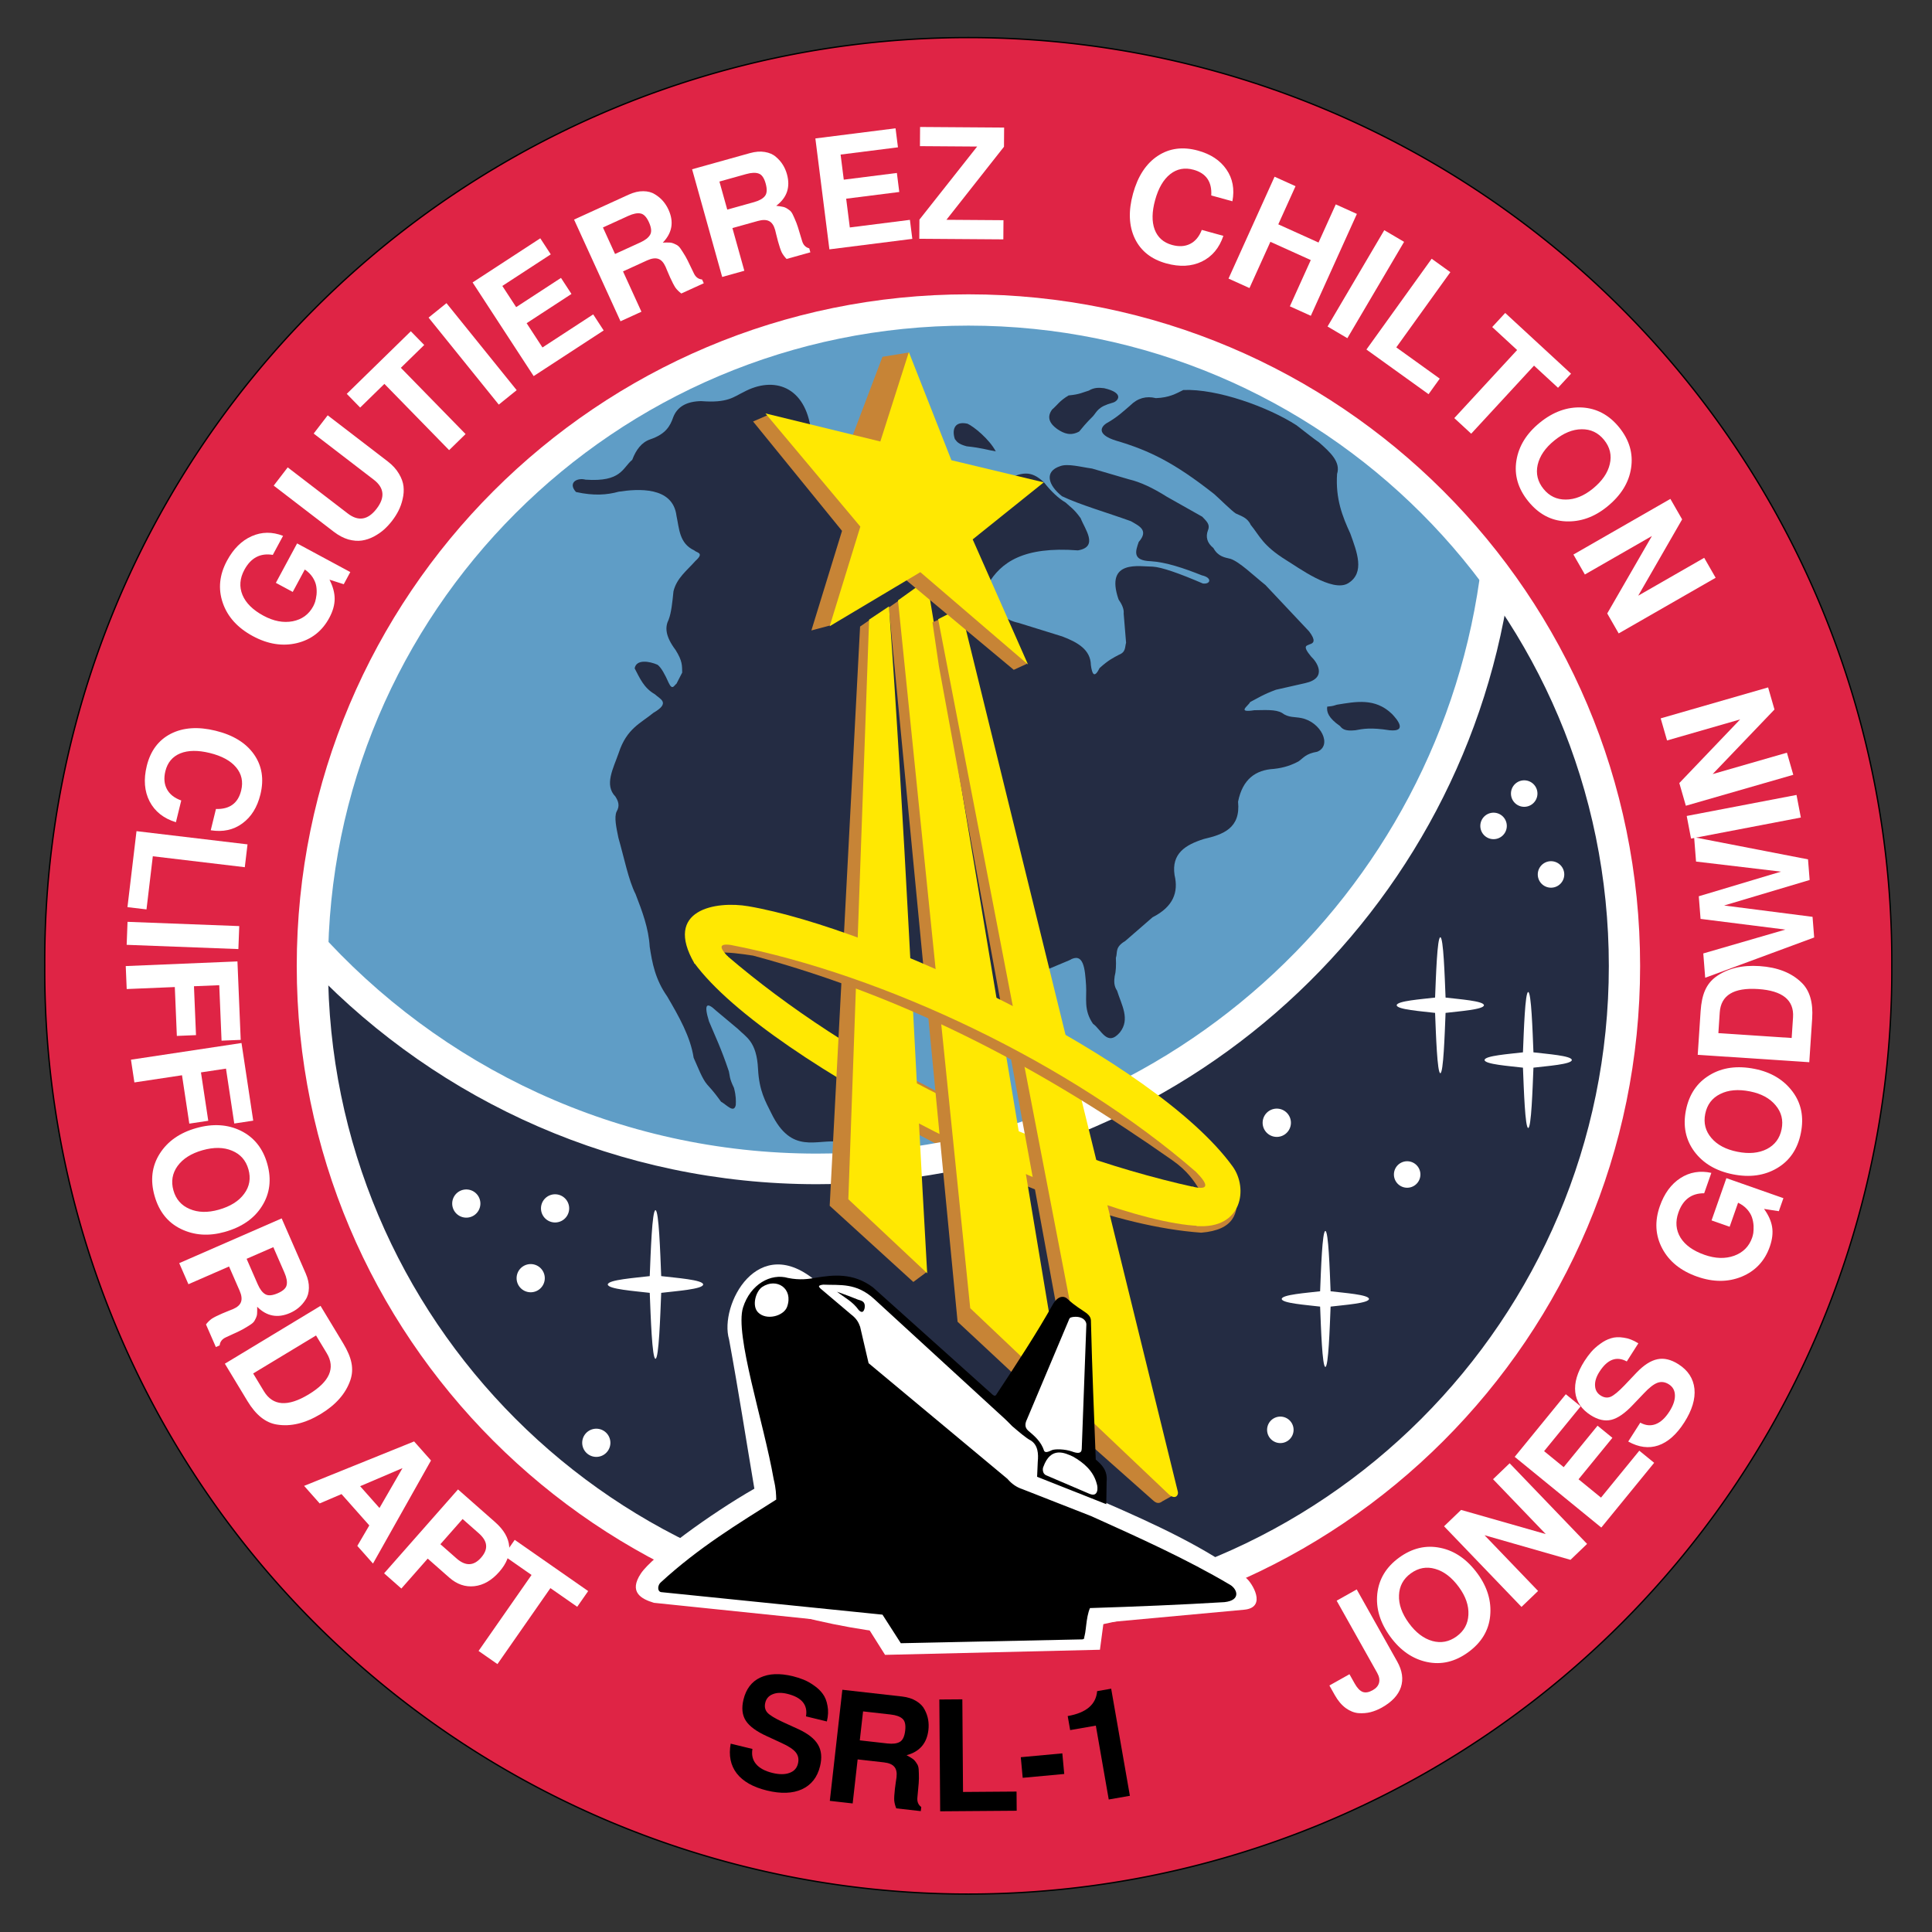
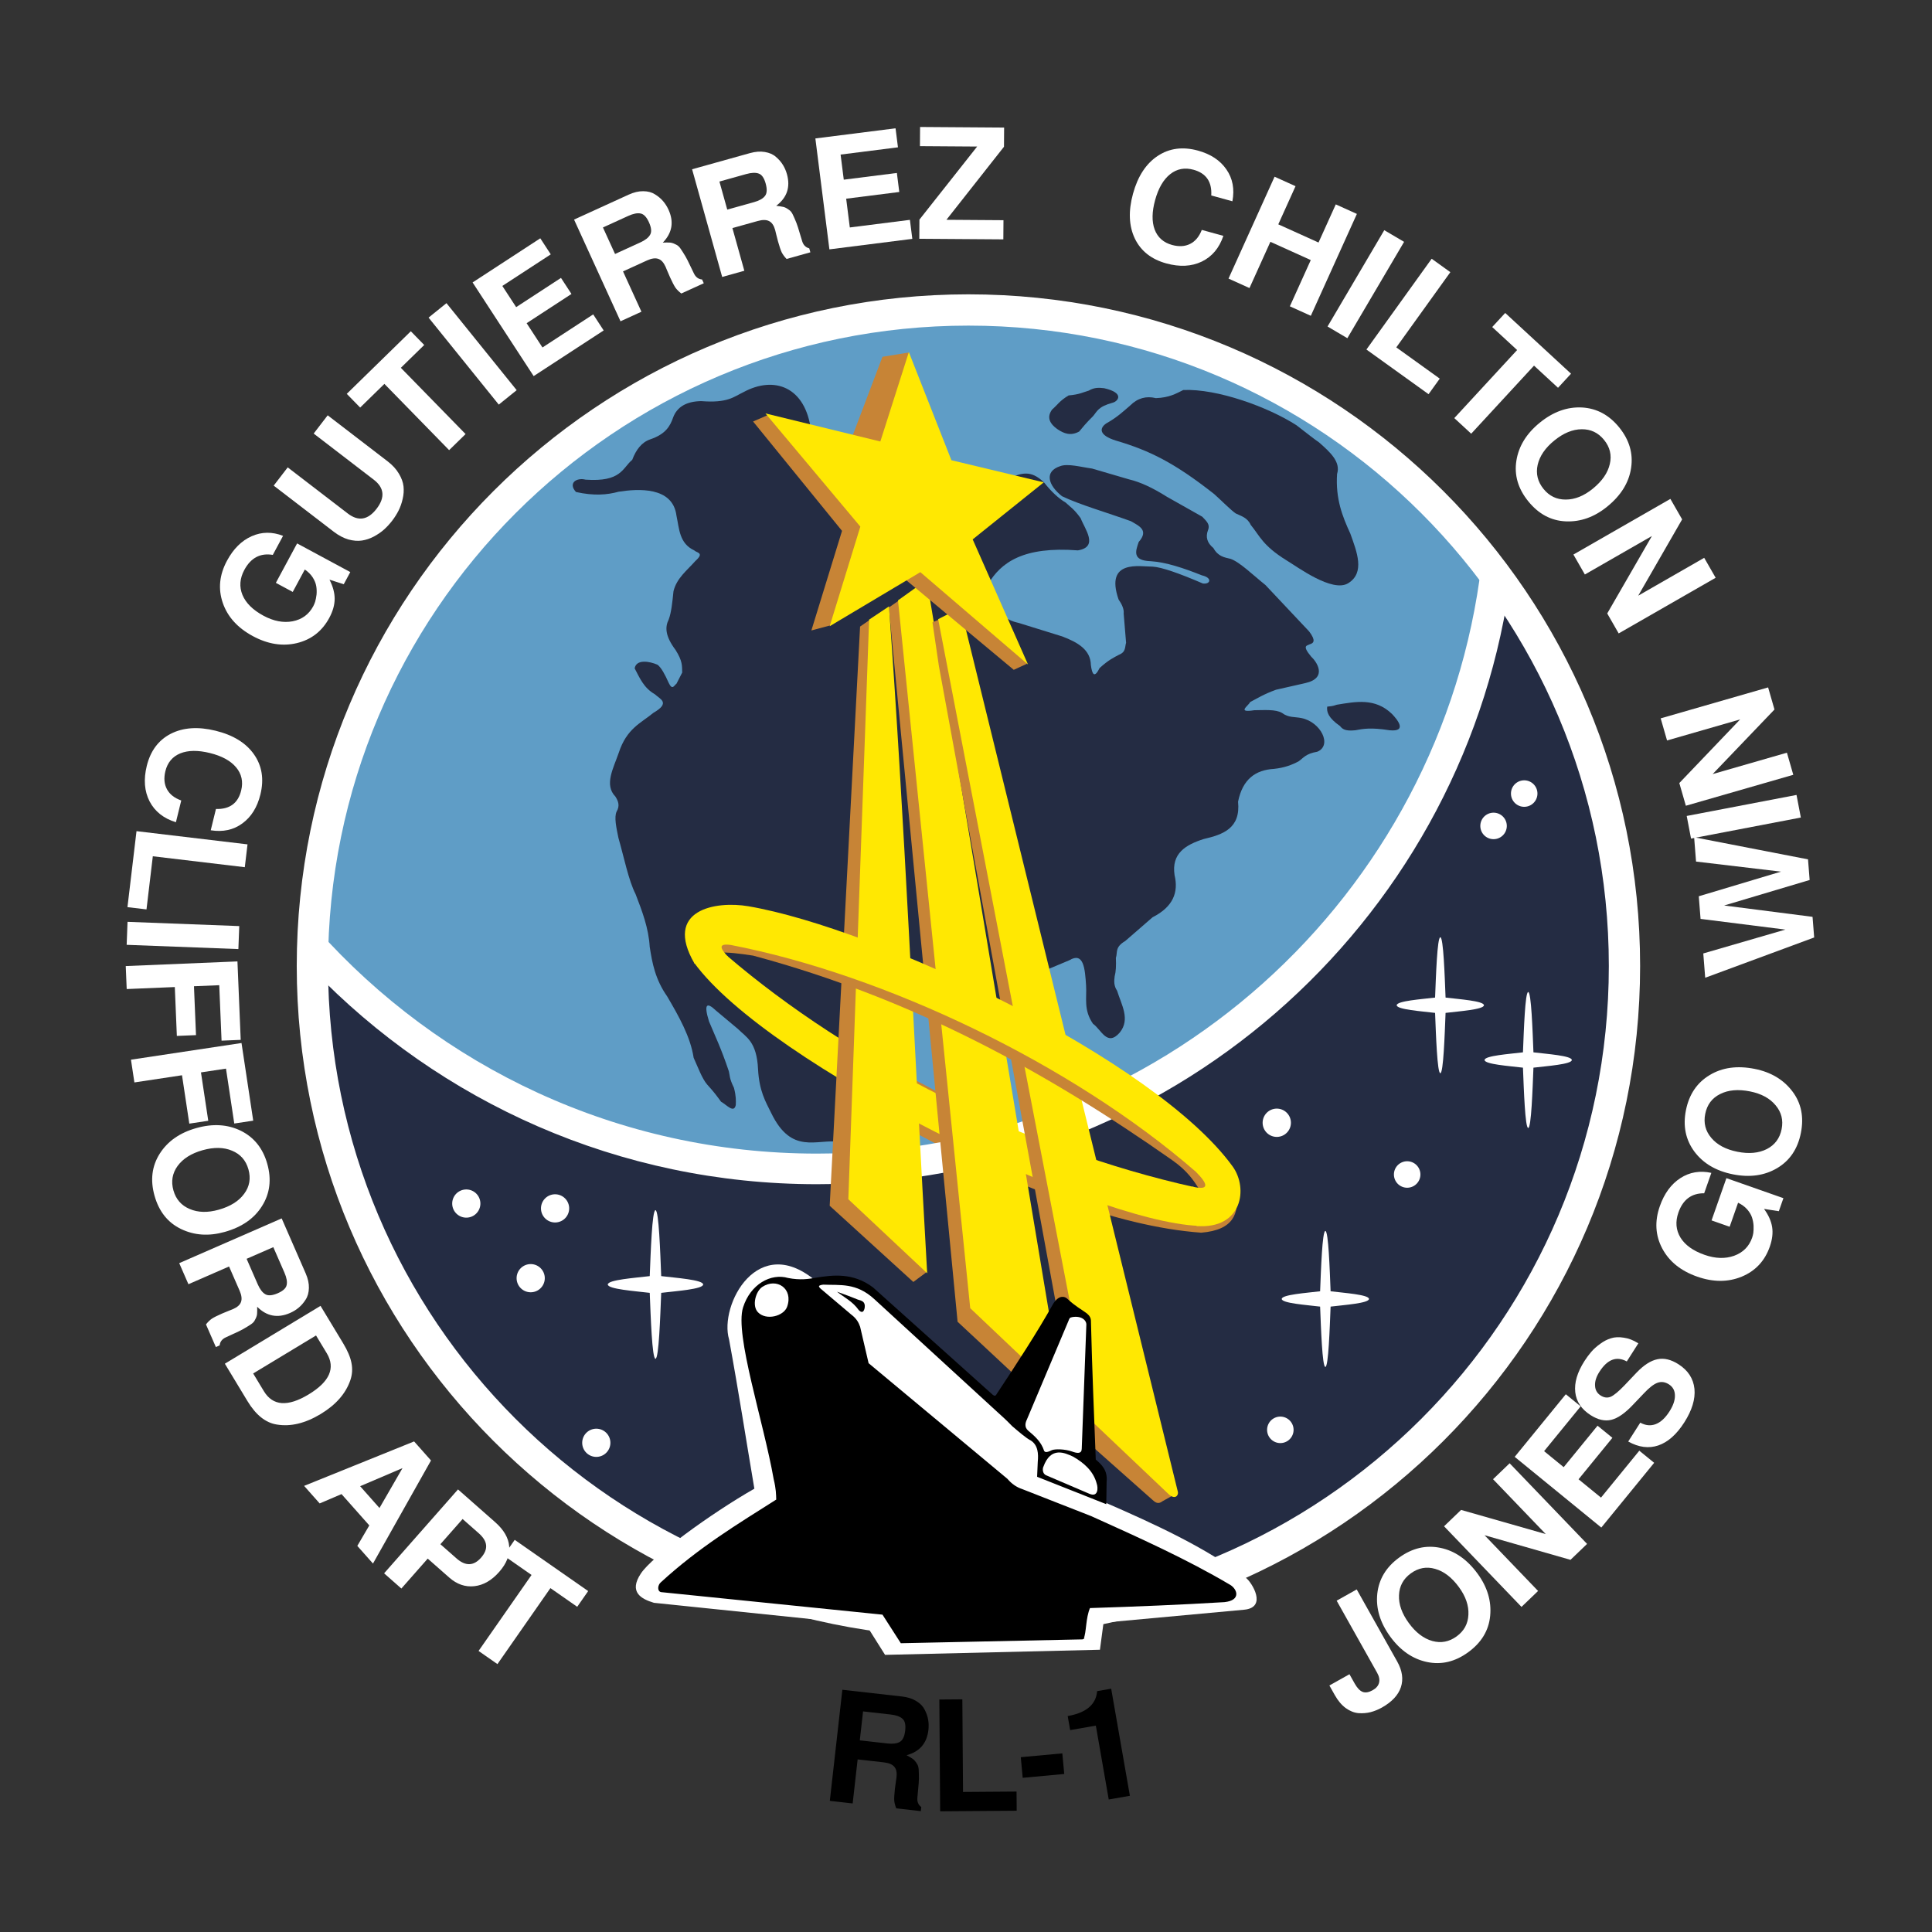
<svg xmlns="http://www.w3.org/2000/svg" id="svg2" viewBox="0 0 1146.4 1146.4" version="1.1">
  <rect x="0" y="0" width="1146.4" height="1146.4" fill="#333333" stroke="none" />
  <g id="layer2" transform="translate(228.92 67.988)">
-     <path id="path4179" stroke-linejoin="round" d="m737.14 510.93a384.29 384.29 0 1 1 -768.57 0 384.29 384.29 0 1 1 768.57 0z" transform="matrix(1.426 0 0 1.426 -157.54 -223.48)" stroke="#000" stroke-width=".561" fill="#df2445" />
    <path id="path3910" d="m971.43 573.56a391.43 391.43 0 1 1 -782.86 0 391.43 391.43 0 1 1 782.86 0z" fill="#242c43" transform="translate(-234.64 -70.845)" fill-rule="evenodd" />
    <path id="path3908" d="m886.91 346.37c-63.8 378.31-490.5 437.67-703.06 218.2 7.89-329.61 454.41-552.92 703.06-218.2z" fill-rule="evenodd" transform="translate(-228.92 -67.988)" stroke="#fe1e24" fill="#5f9dc6" />
    <path id="path3814" fill="#c78436" d="m177.79 485.67c-2.706 11.294 2.468 21.982 12.122 32.325 44.764 45.357 192.91 138.26 293.95 145.46 19.444-1.6 22.29-11.499 20.961-23.486l-65.66-1-239.52-126.6-21.85-26.69z" />
    <g id="g3928" fill="#fff" transform="translate(-7.071 -7.071)">
      <path id="path3876" d="m-59.976 268.34c-7.4-1.23-13.027 1.734-16.883 8.891-2.733 5.074-3.102 10.044-1.106 14.909 2.025 4.812 6.189 8.915 12.491 12.31 5.982 3.222 11.73 4.32 17.244 3.294 5.543-1.08 9.624-4.05 12.242-8.91 0.403-0.748 0.783-1.645 1.141-2.693 0.333-1.13 0.606-2.533 0.82-4.209 0.161-1.705 0.103-3.39-0.172-5.054-0.275-1.664-0.969-3.382-2.082-5.153-1.167-1.8-2.734-3.368-4.702-4.703l-7.164 13.299-10.014-5.394 12.602-23.394 31.566 17.003-3.884 7.21-8.468-2.701c2.05 3.998 3.074 7.789 3.074 11.372-0.001 3.583-1.065 7.351-3.194 11.303-4.258 7.905-10.667 12.894-19.226 14.968-8.53 2.02-17.229 0.642-26.095-4.134-9.08-4.891-15.041-11.478-17.883-19.762-2.842-8.284-2.005-16.619 2.513-25.004 3.798-7.05 8.682-11.896 14.652-14.537 5.971-2.641 12.175-2.71 18.613-0.207l-6.085 11.296" />
      <path id="path3878" d="m14.615 242.11c-1.03 2.039-2.284 4.021-3.762 5.946-1.478 1.925-3.087 3.672-4.828 5.242-1.704 1.522-3.728 2.913-6.072 4.172-2.307 1.212-4.67 1.998-7.089 2.359-2.419 0.361-5.086 0.149-8.001-0.637-2.927-0.87-5.809-2.395-8.648-4.575l-35.656-27.377 8.313-10.827 35.656 27.377c6.255 4.803 11.951 3.86 17.086-2.828 5.136-6.689 4.576-12.434-1.68-17.237l-35.656-27.377 8.313-10.827 35.656 27.377c2.839 2.18 5.038 4.595 6.598 7.246 1.548 2.566 2.461 5.064 2.736 7.493 0.276 2.43 0.108 4.94-0.504 7.53-0.575 2.542-1.396 4.856-2.463 6.943" />
      <path id="path3880" d="m16.007 157.33 38.408 39.317-9.764 9.538-38.408-39.317-14.386 14.053-7.949-8.137 38.016-37.136 7.949 8.137-13.865 13.545" />
      <path id="path3882" d="m43.074 118.97 41.659 51.628-10.623 8.572-41.659-51.628 10.623-8.572" />
      <path id="path3884" d="m90.637 130.86 9.395 14.406 30.109-19.634 6.213 9.528-41.542 27.09-36.237-55.568 40.17-26.196 6.213 9.528-28.737 18.74 8.202 12.577 26.602-17.348 6.213 9.528-26.602 17.348" />
      <path id="path3886" d="m175.8 103.76c-0.756-1.655-1.321-2.965-1.694-3.928-0.373-0.963-0.724-1.804-1.051-2.521-1.159-2.538-2.598-4.082-4.316-4.631-1.743-0.604-3.967-0.289-6.671 0.946l-14.237 6.503 10.926 23.922-12.416 5.671-27.56-60.343 32.365-14.782c3.09-1.411 5.979-2.097 8.665-2.057 2.741 0.015 5.055 0.626 6.94 1.833 1.94 1.181 3.562 2.542 4.865 4.081 1.278 1.484 2.345 3.164 3.202 5.04 3.327 7.284 2.201 13.801-3.376 19.55 1.767-0.073 3.098-0.081 3.991-0.022 0.869 0.004 1.851 0.255 2.946 0.755 1.151 0.475 1.988 0.993 2.511 1.554 0.578 0.536 1.381 1.637 2.408 3.302 1.082 1.64 2.042 3.303 2.878 4.988 0.836 1.685 2.051 4.199 3.644 7.54 1.058 2.318 2.698 3.57 4.917 3.757l1.021 2.235-13.327 6.087c-1.428-1.082-2.582-2.222-3.463-3.42-0.826-1.224-1.881-3.243-3.167-6.057m-12.61-32.857c-1.411-3.09-3.061-4.804-4.95-5.142-1.914-0.393-4.36 0.091-7.34 1.452l-14.982 6.843 7.183 15.727 14.982-6.843c2.925-1.336 4.865-2.856 5.821-4.559 1.011-1.729 0.773-4.221-0.714-7.477" />
      <path id="path3888" d="m239.81 82.353c-0.49-1.753-0.844-3.134-1.063-4.144-0.219-1.01-0.435-1.894-0.647-2.654-0.751-2.688-1.932-4.436-3.544-5.246-1.628-0.868-3.874-0.902-6.737-0.102l-15.075 4.211 7.075 25.329-13.147 3.672-17.847-63.893 34.269-9.572c3.272-0.914 6.232-1.142 8.879-0.685 2.706 0.441 4.896 1.404 6.57 2.889 1.733 1.469 3.123 3.064 4.172 4.787 1.032 1.665 1.825 3.49 2.38 5.477 2.154 7.713 0.03 13.975-6.374 18.787 1.757 0.202 3.073 0.402 3.946 0.598 0.857 0.138 1.788 0.54 2.793 1.204 1.063 0.648 1.809 1.29 2.239 1.926 0.488 0.62 1.11 1.832 1.866 3.636 0.814 1.788 1.504 3.58 2.068 5.375 0.564 1.795 1.373 4.466 2.428 8.014 0.685 2.454 2.11 3.946 4.274 4.475l0.661 2.366-14.111 3.942c-1.242-1.291-2.205-2.596-2.889-3.917-0.625-1.337-1.354-3.495-2.187-6.476m-7.346-34.419c-0.914-3.272-2.277-5.222-4.09-5.849-1.829-0.686-4.322-0.588-7.477 0.293l-15.864 4.431 4.651 16.653 15.864-4.431c3.097-0.865 5.25-2.065 6.459-3.599 1.268-1.551 1.42-4.05 0.457-7.497" />
      <path id="path3890" d="m280.25 56.985 2.158 17.063 35.661-4.509 1.427 11.285-49.203 6.221-8.322-65.815 47.578-6.016 1.427 11.285-34.036 4.304 1.884 14.896 31.508-3.984 1.427 11.285-31.508 3.984" />
      <path id="path3892" d="m373.97 14.78-0.08 11.375-34.156 43.351 33.851 0.237-0.08 11.375-49.867-0.349 0.08-11.375 34.247-43.351-33.942-0.237 0.08-11.375 49.867 0.349" />
    </g>
    <g id="g3939" fill="#fff" transform="translate(4.041 -10.102)">
      <path id="path3894" d="m485.77 58.098c0.471-8.113-3.037-13.2-10.524-15.26-5.206-1.433-9.818-0.562-13.837 2.61-4.019 3.173-7.003 8.298-8.95 15.375-1.915 6.961-2.009 12.787-0.279 17.478 1.788 4.708 5.226 7.762 10.315 9.162 4.094 1.127 7.676 0.917 10.744-0.63 3.068-1.547 5.37-4.311 6.907-8.293l12.81 3.525c-2.421 7.199-6.684 12.287-12.789 15.263-6.088 2.918-13.11 3.282-21.065 1.093-8.891-2.447-15.118-7.369-18.682-14.768-3.548-7.457-3.905-16.333-1.073-26.628 2.849-10.353 7.734-17.818 14.657-22.394 6.922-4.576 14.887-5.625 23.895-3.146 7.545 2.076 13.161 5.793 16.847 11.148 3.744 5.372 4.935 11.677 3.572 18.916l-12.547-3.453" />
      <path id="path3896" d="m544.82 96.43-23.964-10.834-12.408 27.446-12.438-5.623 27.328-60.449 12.438 5.623-10.234 22.637 23.881 10.796 10.234-22.637 12.521 5.661-27.328 60.449-12.438-5.623 12.408-27.446" />
      <path id="path3898" d="m600.19 85.623-33.662 57.164-11.762-6.926 33.662-57.164 11.762 6.926" />
      <path id="path3900" d="m627.64 103.61-32.078 44.632 25.789 18.535-6.639 9.237-36.873-26.501 38.716-53.869 11.084 7.966" />
      <path id="path3902" d="m677.29 159.07-37.278 40.391-10.031-9.258 37.278-40.391-14.779-13.64 7.715-8.359 39.053 36.043-7.715 8.359-14.244-13.146" />
      <path id="path3904" d="m666.83 215.43c1.372-8.612 6.016-16.129 13.931-22.55 7.915-6.421 16.228-9.415 24.938-8.981 8.748 0.481 16.123 4.419 22.123 11.816 6.039 7.444 8.391 15.496 7.057 24.155-1.287 8.621-6.029 16.257-14.227 22.907-7.633 6.192-15.827 9.09-24.585 8.695-8.672-0.386-16.066-4.349-22.181-11.887-6.077-7.491-8.429-15.543-7.057-24.155m52.004-12.306c-3.478-4.287-7.917-6.389-13.317-6.305-5.353 0.046-10.738 2.267-16.156 6.662-5.418 4.395-8.725 9.226-9.921 14.493-1.149 5.228 0.016 9.986 3.494 14.274 3.44 4.24 7.836 6.337 13.189 6.292 5.391 0.001 10.725-2.139 16.002-6.419 5.559-4.51 8.937-9.398 10.133-14.665 1.234-5.22 0.093-9.996-3.423-14.331" />
      <path id="path3906" d="m720.73 306.13 26.507-45.955-39.778 22.829-6.794-11.839 57.537-33.021 6.976 12.155-26.056 45.276 39.147-22.467 6.794 11.839-57.537 33.021-6.794-11.839" />
    </g>
    <path id="path4130" d="m538.39 780.22a7.321 7.321 0 1 1 -14.643 0 7.321 7.321 0 1 1 14.643 0z" fill="#fff" transform="matrix(1.073 0 0 1.073 -39.037 -56.732)" />
    <path id="path4132" d="m538.39 780.22a7.321 7.321 0 1 1 -14.643 0 7.321 7.321 0 1 1 14.643 0z" fill="#fff" transform="matrix(1.073 0 0 1.073 36.219 -208.25)" />
    <path id="path4134" d="m538.39 780.22a7.321 7.321 0 1 1 -14.643 0 7.321 7.321 0 1 1 14.643 0z" fill="#fff" transform="matrix(1.146 0 0 1.146 -79.917 -295.9)" />
    <path id="path4136" d="m538.39 780.22a7.321 7.321 0 1 1 -14.643 0 7.321 7.321 0 1 1 14.643 0z" fill="#fff" transform="matrix(1.073 0 0 1.073 87.484 -415.08)" />
    <path id="path4138" d="m538.39 780.22a7.321 7.321 0 1 1 -14.643 0 7.321 7.321 0 1 1 14.643 0z" fill="#fff" transform="matrix(1.073 0 0 1.073 105.67 -434.28)" />
-     <path id="path4140" d="m538.39 780.22a7.321 7.321 0 1 1 -14.643 0 7.321 7.321 0 1 1 14.643 0z" fill="#fff" transform="matrix(1.073 0 0 1.073 121.58 -386.29)" />
+     <path id="path4140" d="m538.39 780.22z" fill="#fff" transform="matrix(1.073 0 0 1.073 121.58 -386.29)" />
    <path id="path4142" d="m538.39 780.22a7.321 7.321 0 1 1 -14.643 0 7.321 7.321 0 1 1 14.643 0z" fill="#fff" transform="matrix(1.142 0 0 1.142 -481.57 -102.88)" />
    <path id="path4144" d="m538.39 780.22a7.321 7.321 0 1 1 -14.643 0 7.321 7.321 0 1 1 14.643 0z" fill="#fff" transform="matrix(1.142 0 0 1.142 -520.5 -200.56)" />
    <path id="path4146" d="m538.39 780.22a7.321 7.321 0 1 1 -14.643 0 7.321 7.321 0 1 1 14.643 0z" fill="#fff" transform="matrix(1.142 0 0 1.142 -506.03 -241.98)" />
    <path id="path4148" d="m538.39 780.22a7.321 7.321 0 1 1 -14.643 0 7.321 7.321 0 1 1 14.643 0z" fill="#fff" transform="matrix(1.142 0 0 1.142 -558.71 -244.84)" />
    <path id="path4158" fill="#fff" d="m703.76 560.99c-0.073-2.551-14.724-3.569-22.774-4.546-0.52-12.85-1.259-35.684-3.111-35.797-1.853 0.113-2.591 22.947-3.111 35.797-8.05 0.977-22.701 1.994-22.774 4.546 0.073 2.551 14.724 3.569 22.774 4.546 0.52 12.85 1.259 35.684 3.111 35.797 1.853-0.113 2.591-22.947 3.111-35.797 8.05-0.977 22.701-1.994 22.774-4.546z" />
    <path id="path4167" fill="#fff" d="m651.62 528.49c-0.073-2.551-14.724-3.569-22.774-4.546-0.52-12.85-1.259-35.684-3.111-35.797-1.853 0.113-2.591 22.947-3.111 35.797-8.05 0.977-22.701 1.994-22.774 4.546 0.073 2.551 14.724 3.569 22.774 4.546 0.52 12.85 1.259 35.684 3.111 35.797 1.853-0.113 2.591-22.947 3.111-35.797 8.05-0.977 22.701-1.994 22.774-4.546z" />
    <path id="path4169" fill="#fff" d="m583.4 702.77c-0.073-2.551-14.724-3.569-22.774-4.546-0.52-12.85-1.259-35.684-3.111-35.797-1.853 0.113-2.591 22.947-3.111 35.797-8.05 0.977-22.701 1.994-22.774 4.546 0.073 2.551 14.724 3.569 22.774 4.546 0.52 12.85 1.259 35.684 3.111 35.797 1.853-0.113 2.591-22.947 3.111-35.797 8.05-0.977 22.701-1.994 22.774-4.546z" />
    <path id="path4171" fill="#fff" d="m188.32 694.19c-0.08-2.789-16.096-3.901-24.897-4.968-0.568-14.044-1.376-39.001-3.401-39.125-2.025 0.124-2.833 25.08-3.401 39.125-8.801 1.067-24.817 2.179-24.897 4.968 0.08 2.789 16.096 3.901 24.897 4.968 0.568 14.044 1.376 39.001 3.401 39.125 2.025-0.124 2.833-25.08 3.401-39.125 8.801-1.067 24.817-2.18 24.897-4.968z" />
    <path id="path4177" fill="#fff" d="m345.72 106.66c-220.12 0-398.56 178.44-398.56 398.56s178.44 398.56 398.56 398.56 398.56-178.44 398.56-398.56-178.44-398.56-398.56-398.56zm0 18.562c209.87 0 380 170.13 380 380s-170.13 380-380 380-380-170.13-380-380 170.13-380 380-380z" />
    <g id="text4206" fill="#fff">
      <path id="path3853" d="m-100.78 412.04c8.123 0.242 13.109-3.408 14.958-10.95 1.285-5.244 0.285-9.83-2.999-13.758-3.285-3.928-8.492-6.766-15.622-8.513-7.012-1.718-12.838-1.647-17.479 0.213-4.655 1.92-7.611 5.443-8.868 10.569-1.011 4.125-0.7 7.699 0.933 10.722 1.633 3.023 4.461 5.247 8.484 6.67l-3.163 12.904c-7.264-2.218-12.47-6.335-15.617-12.354-3.088-6.004-3.651-13.012-1.687-21.026 2.195-8.956 6.94-15.32 14.236-19.091 7.354-3.757 16.217-4.364 26.587-1.823 10.429 2.556 18.029 7.229 22.798 14.02 4.769 6.79 6.042 14.723 3.818 23.797-1.863 7.601-5.419 13.319-10.669 17.154-5.264 3.894-11.533 5.262-18.808 4.104l3.098-12.639" />
      <path id="path3855" d="m-83.662 446.59-54.579-6.495-3.753 31.536-11.295-1.344 5.366-45.091 65.874 7.839-1.613 13.554" />
      <path id="path3857" d="m-87.472 495.17-66.291-2.524 0.519-13.64 66.291 2.524-0.519 13.64" />
      <path id="path3859" d="m-125.19 517.7-28.549 1.188-0.568-13.638 66.282-2.759 1.938 46.552-11.365 0.473-1.37-32.914-15.002 0.624 1.207 29.004-11.365 0.473-1.207-29.004" />
      <path id="path3861" d="m-120.92 570.04-28.254 4.262-2.036-13.497 65.597-9.894 6.949 46.071-11.248 1.697-4.913-32.574-14.847 2.24 4.33 28.704-11.248 1.697-4.33-28.704" />
      <path id="path3863" d="m-134.13 616.56c4.672-7.364 11.914-12.426 21.725-15.185 9.811-2.76 18.63-2.215 26.456 1.634 7.842 3.907 13.053 10.445 15.631 19.614 2.595 9.227 1.565 17.552-3.091 24.975-4.597 7.406-11.977 12.538-22.138 15.396-9.461 2.661-18.133 2.075-26.018-1.757-7.809-3.791-13.028-10.358-15.656-19.702-2.612-9.286-1.581-17.611 3.091-24.975m52.624 9.305c-1.495-5.314-4.738-9.003-9.729-11.065-4.933-2.079-10.758-2.174-17.474-0.285-6.716 1.889-11.666 5.014-14.851 9.376-3.126 4.345-3.942 9.175-2.447 14.49 1.478 5.256 4.684 8.923 9.617 11.002 4.949 2.137 10.695 2.286 17.236 0.446 6.891-1.938 11.929-5.088 15.114-9.45 3.201-4.303 4.046-9.142 2.535-14.514" />
      <path id="path3865" d="m-97.111 711.42c1.668-0.728 2.986-1.271 3.956-1.628 0.969-0.357 1.815-0.694 2.538-1.009 2.557-1.117 4.125-2.53 4.703-4.238 0.633-1.733 0.355-3.962-0.835-6.686l-6.264-14.344-24.101 10.525-5.463-12.509 60.794-26.55 14.24 32.607c1.36 3.113 1.997 6.013 1.912 8.698-0.061 2.741-0.71 5.043-1.948 6.908-1.214 1.92-2.601 3.519-4.161 4.796-1.505 1.253-3.203 2.292-5.093 3.118-7.339 3.205-13.836 1.971-19.491-3.702 0.044 1.768 0.029 3.099-0.044 3.991-0.018 0.868-0.286 1.846-0.804 2.933-0.494 1.143-1.026 1.971-1.596 2.484-0.546 0.569-1.66 1.354-3.342 2.353-1.658 1.055-3.336 1.986-5.035 2.795-1.699 0.808-4.232 1.981-7.599 3.517-2.335 1.02-3.615 2.638-3.838 4.854l-2.252 0.983-5.864-13.426c1.106-1.41 2.265-2.545 3.478-3.405 1.237-0.805 3.273-1.827 6.109-3.065m33.064-12.057c3.113-1.36 4.855-2.981 5.224-4.863 0.425-1.907-0.018-4.361-1.329-7.364l-6.592-15.094-15.845 6.92 6.592 15.094c1.287 2.947 2.774 4.912 4.462 5.896 1.712 1.04 4.208 0.843 7.488-0.589" />
      <path id="path3867" d="m-95.497 741.2 56.77-34.323 13.418 22.194c2.636 4.361 4.283 8.257 4.94 11.688 0.688 3.483 0.47 6.876-0.652 10.178-2.71 7.948-8.581 14.652-17.614 20.114-9.137 5.524-17.802 7.608-25.995 6.252-6.641-1.018-12.457-5.654-17.448-13.909l-13.418-22.194m16.796 5.796 6.356 10.513c5.304 8.774 14.161 9.41 26.569 1.908 12.46-7.533 16.037-15.686 10.733-24.46l-6.356-10.513-37.302 22.552" />
      <path id="path3869" d="m-9.786 837.16-16.481-18.589-12.968 5.538-9.237-10.418 65.275-26.374 10.021 11.303-34.425 61.169-9.297-10.486 7.112-12.143m6.036-10.338 13.671-23.674-25.141 10.737 11.47 12.937" />
      <path id="path3871" d="m24.879 856.85-15.64 17.76-10.242-9.03 43.852-49.78 21.987 19.37c5.189 4.572 7.987 9.381 8.392 14.427 0.451 5.087-1.529 10.133-5.941 15.141-4.451 5.053-9.366 7.879-14.744 8.477-5.378 0.598-10.343-1.108-14.895-5.118l-12.77-11.25m7.519-8.535 9.56 8.421c5.326 4.692 10.175 4.557 14.546-0.405 2.246-2.549 3.25-5.02 3.013-7.412-0.192-2.352-1.653-4.731-4.385-7.137l-9.56-8.421-13.174 14.954" />
      <path id="path3873" d="m97.682 874.36-31.434 45.088-11.197-7.806 31.434-45.088-16.497-11.502 6.505-9.331 43.595 30.393-6.505 9.331-15.9-11.085" />
    </g>
    <g id="text4219" fill="#fff">
      <path id="path3830" d="m591.06 945.23c-2.169 1.218-4.407 2.127-6.714 2.726-2.254 0.57-4.649 0.767-7.183 0.59-2.564-0.23-5.07-1.223-7.518-2.98-2.477-1.81-4.652-4.38-6.523-7.713l-3.208-5.713 11.902-6.683 3.119 5.554c1.485 2.645 3.072 4.293 4.76 4.946 1.659 0.599 3.625 0.26 5.9-1.017 2.063-1.158 3.323-2.631 3.78-4.419 0.457-1.788 0.077-3.766-1.141-5.934l-24.016-42.768 11.902-6.683 24.016 42.768c3.03 5.396 3.763 10.48 2.2 15.255-1.593 4.721-5.352 8.745-11.276 12.072" />
      <path id="path3832" d="m617.8 918.2c-8.53-1.815-15.797-6.841-21.8-15.077-6.003-8.236-8.564-16.692-7.681-25.369 0.932-8.712 5.246-15.873 12.943-21.484 7.746-5.646 15.908-7.58 24.487-5.8 8.543 1.73 15.924 6.861 22.142 15.391 5.789 7.942 8.26 16.276 7.413 25.001-0.834 8.64-5.173 15.82-13.016 21.537-7.795 5.682-15.957 7.615-24.487 5.8m-9.604-52.57c-4.461 3.252-6.789 7.577-6.984 12.974-0.231 5.348 1.709 10.841 5.819 16.479 4.11 5.638 8.763 9.19 13.961 10.656 5.162 1.417 9.974 0.5 14.435-2.752 4.412-3.216 6.734-7.498 6.964-12.847 0.28-5.384-1.582-10.821-5.584-16.312-4.217-5.785-8.924-9.41-14.122-10.877-5.149-1.502-9.978-0.609-14.489 2.679" />
      <path id="path3834" d="m702.97 857.58-51.001-14.606 31.772 33.077-9.844 9.456-45.955-47.843 10.107-9.708 50.234 14.334-31.267-32.552 9.844-9.456 45.955 47.843-9.844 9.456" />
      <path id="path3836" d="m707.75 809.78 13.323 10.877 22.733-27.844 8.811 7.194-31.365 38.417-51.387-41.955 30.33-37.148 8.811 7.194-21.697 26.575 11.631 9.496 20.085-24.601 8.811 7.194-20.085 24.601" />
      <path id="path3838" d="m743.23 729.12-6.858 10.736c-6.09-3.314-11.502-1.265-16.238 6.149-1.894 2.965-2.757 5.725-2.59 8.28 0.117 2.522 1.223 4.453 3.319 5.792 2.045 1.306 4.052 1.545 6.022 0.715 1.919-0.862 4.593-3.077 8.024-6.644l7.272-7.665c4.321-4.51 8.46-7.158 12.416-7.942 3.905-0.817 8.056 0.179 12.453 2.988 5.675 3.625 8.833 8.486 9.474 14.582 0.59 6.064-1.418 12.7-6.023 19.909-4.572 7.158-9.717 11.718-15.434 13.681-5.684 1.912-11.632 1.136-17.842-2.327l7.152-11.196c3.147 1.722 6.199 2.016 9.155 0.881 2.957-1.135 5.676-3.645 8.158-7.531 2.221-3.477 3.303-6.636 3.248-9.479-0.023-2.894-1.21-5.092-3.562-6.595-2.249-1.437-4.494-1.755-6.734-0.954-2.239 0.801-4.942 2.89-8.107 6.267l-6.531 6.842c-4.699 4.989-8.966 7.95-12.802 8.883-3.836 0.933-7.926 0.012-12.272-2.764-5.47-3.494-8.512-8.029-9.126-13.605-0.632-5.659 1.191-11.837 5.469-18.535 1.241-1.943 2.561-3.727 3.96-5.353 1.431-1.677 3.209-3.277 5.334-4.8 2.073-1.555 4.223-2.666 6.448-3.332 2.174-0.699 4.696-0.815 7.566-0.35 2.852 0.382 5.734 1.504 8.649 3.365" />
      <path id="path3840" d="m782.3 640.07c-7.501-0.061-12.598 3.743-15.291 11.413-1.909 5.438-1.498 10.404 1.231 14.899 2.75 4.438 7.502 7.842 14.257 10.213 6.411 2.251 12.26 2.439 17.547 0.566 5.307-1.93 8.875-5.5 10.703-10.709 0.281-0.801 0.517-1.747 0.707-2.838 0.153-1.168 0.204-2.596 0.154-4.286-0.107-1.709-0.426-3.364-0.957-4.965-0.531-1.601-1.484-3.189-2.86-4.765-1.433-1.596-3.225-2.9-5.377-3.913l-5.004 14.253-10.733-3.768 8.802-25.072 33.83 11.876-2.713 7.728-8.785-1.348c2.648 3.63 4.251 7.215 4.808 10.754 0.558 3.539 0.093 7.427-1.394 11.663-2.974 8.472-8.527 14.399-16.658 17.781-8.111 3.325-16.918 3.32-26.42-0.016-9.731-3.416-16.646-8.994-20.744-16.734-4.098-7.74-4.57-16.103-1.415-25.09 2.653-7.556 6.722-13.103 12.208-16.643 5.486-3.539 11.604-4.574 18.354-3.105l-4.25 12.107" />
      <path id="path3842" d="m825.57 625.16c-7.508 4.438-16.258 5.657-26.252 3.658s-17.603-6.49-22.826-13.474c-5.211-7.043-6.883-15.235-5.015-24.575 1.88-9.399 6.58-16.347 14.099-20.845 7.46-4.509 16.365-5.729 26.716-3.658 9.637 1.928 17.097 6.389 22.38 13.385 5.235 6.925 6.901 15.146 4.997 24.664-1.892 9.459-6.591 16.407-14.099 20.845m-42.653-32.195c-1.083 5.413 0.131 10.173 3.641 14.277 3.45 4.093 8.596 6.823 15.437 8.192 6.841 1.368 12.671 0.833 17.49-1.606 4.759-2.451 7.68-6.383 8.763-11.797 1.071-5.354-0.119-10.077-3.569-14.17-3.438-4.152-8.489-6.895-15.152-8.227-7.02-1.404-12.939-0.886-17.757 1.553-4.807 2.38-7.757 6.306-8.852 11.779" />
-       <path id="path3844" d="m844.66 562.3-66.194-4.381 1.713-25.878c0.337-5.085 1.218-9.222 2.645-12.41 1.431-3.249 3.553-5.906 6.364-7.969 6.773-4.963 15.426-7.096 25.959-6.399 10.654 0.705 18.951 3.96 24.89 9.764 4.861 4.638 6.973 11.77 6.336 21.395l-1.713 25.878m-10.449-14.371 0.811-12.258c0.677-10.23-6.218-15.824-20.686-16.782-14.528-0.961-22.131 3.673-22.808 13.903l-0.811 12.258 43.494 2.878" />
      <path id="path3846" d="m843.91 441.93 0.965 12.247-50.747 15.135 52.47 6.728 0.965 12.247-64.662 23.899-1.137-14.424 48.725-14.154-50.34-6.348-1.058-13.426 48.78-14.615-50.402-5.978-1.137-14.424 67.578 13.114" />
      <path id="path3848" d="m771.93 416.18 65.156-12.473 2.567 13.407-65.156 12.473-2.567-13.407" />
      <path id="path3850" d="m824.01 353.02-36.691 38.317 44.072-12.695 3.778 13.117-63.747 18.363-3.879-13.466 36.093-37.765-43.372 12.494-3.778-13.117 63.747-18.363 3.778 13.117" />
    </g>
    <g id="text4231">
-       <path id="path3819" d="m261.71 953.48-12.378-3.015c1.165-6.834-2.526-11.292-11.073-13.374-3.419-0.833-6.31-0.756-8.673 0.229-2.349 0.927-3.817 2.598-4.406 5.015-0.574 2.358-0.15 4.334 1.272 5.929 1.437 1.536 4.398 3.35 8.884 5.442l9.606 4.4c5.666 2.629 9.51 5.688 11.533 9.178 2.037 3.431 2.438 7.681 1.203 12.75-1.594 6.543-5.171 11.104-10.732 13.683-5.547 2.52-12.475 2.768-20.786 0.744-8.252-2.01-14.232-5.402-17.939-10.176-3.649-4.76-4.839-10.638-3.572-17.635l12.909 3.144c-0.611 3.535 0.098 6.518 2.129 8.948 2.031 2.43 5.286 4.191 9.765 5.282 4.008 0.976 7.348 0.978 10.02 0.005 2.731-0.958 4.427-2.793 5.087-5.505 0.632-2.594 0.206-4.82-1.277-6.68-1.483-1.86-4.334-3.74-8.554-5.642l-8.588-3.965c-6.241-2.831-10.424-5.911-12.548-9.238-2.124-3.327-2.576-7.496-1.356-12.506 1.536-6.307 4.842-10.653 9.919-13.038 5.15-2.43 11.586-2.704 19.307-0.824 2.24 0.546 4.355 1.217 6.347 2.014 2.05 0.812 4.139 1.976 6.267 3.493 2.142 1.458 3.889 3.133 5.239 5.022 1.365 1.831 2.291 4.18 2.78 7.046 0.561 2.822 0.433 5.912-0.385 9.272" />
      <path id="path3821" d="m302.09 993.51c0.204-1.808 0.394-3.222 0.57-4.24 0.176-1.018 0.308-1.919 0.397-2.703 0.313-2.773-0.126-4.837-1.316-6.193-1.183-1.416-3.252-2.29-6.206-2.623l-15.553-1.755-2.949 26.133-13.564-1.531 7.439-65.921 35.357 3.99c3.376 0.381 6.205 1.28 8.487 2.698 2.342 1.424 4.011 3.139 5.006 5.144 1.055 2.012 1.745 4.013 2.07 6.003 0.332 1.93 0.382 3.92 0.151 5.97-0.898 7.957-5.218 12.965-12.959 15.022 1.553 0.847 2.697 1.525 3.433 2.036 0.743 0.45 1.455 1.172 2.137 2.164 0.742 1 1.193 1.875 1.352 2.625 0.22 0.757 0.341 2.114 0.365 4.071 0.084 1.963 0.05 3.882-0.1 5.758-0.151 1.876-0.403 4.655-0.758 8.34-0.286 2.532 0.475 4.449 2.281 5.752l-0.276 2.442-14.559-1.643c-0.667-1.663-1.07-3.234-1.208-4.715-0.078-1.474 0.057-3.748 0.404-6.823m6.109-34.66c0.381-3.376-0.151-5.695-1.596-6.957-1.438-1.322-3.785-2.167-7.04-2.534l-16.367-1.847-1.939 17.181 16.367 1.847c3.195 0.361 5.641 0.057 7.338-0.912 1.757-0.962 2.836-3.221 3.237-6.778" />
      <path id="path3823" d="m342.11 940.35 0.407 54.962 31.758-0.235 0.084 11.375-45.408 0.336-0.491-66.337 13.65-0.101" />
      <path id="path3825" d="m401.44 972.41 1.131 12.233-24.647 2.278-1.131-12.233 24.647-2.278" />
      <path id="path3827" d="m421.32 955.95-15.239 2.662-1.456-8.337c10.996-1.921 16.817-6.849 17.463-14.783l8.337-1.456 11.104 63.556-12.55 2.193-7.658-43.835" />
    </g>
    <path id="path4240" fill="#fff" d="m-40.79 483.51c72.746 81.619 178.67 133.02 296.6 133.02 203.3 0 370.91-152.76 394.35-349.75l16.378 14.677c-29.98 199.93-202.44 353.23-410.73 353.23-117.55 0-223.69-48.827-299.25-127.31" />
    <path id="path4245" fill="#242c43" d="m427.5 183.26c-4.113 2.795-4.497 7.002 5.714 10.179 20.13 5.939 34.782 13.211 58.393 31.786 4.261 3.853 10.144 9.734 12.679 11.429 3.308 1.598 6.972 2.485 8.929 6.786 5.42 6.608 7.038 12.265 21.25 21.071 6.196 3.667 27.179 19.405 36.607 13.571 10.112-6.257 5.155-18.562 1.25-29.464-4.652-10.092-8.825-20.582-7.857-35.357 2.275-7.173-4.144-12.973-10.714-18.75-2.123-1.386-8.096-6.072-13.393-10.179-16.741-10.774-47.018-21.779-67.143-20.893-4.35 2.141-8.233 4.514-16.25 4.821-5.77-1.415-10.837-0.014-15.179 4.286-4.146 3.571-7.865 7.143-14.286 10.714z" />
    <path id="path4247" fill="#242c43" d="m431.43 170.93c2.957-0.785 7.238-5.714-5.179-8.571-2.877-0.319-5.765-0.581-9.107 1.429-3.503 1.022-5.423 2.269-11.964 2.857-5.439 3.231-6.575 5.601-9.821 8.393-2.86 3.929-2.31 7.857 3.393 11.786 3.681 2.416 7.585 4.014 12.679 1.25 2.13-2.55 3.812-4.74 8.214-9.107 2.471-2.841 2.931-5.665 11.786-8.036z" />
-     <path id="path4249" fill="#242c43" d="m361.96 199.86c-3.845-7.285-13.134-14.822-16.786-16.429-8.272-1.855-9.173 4.206-7.5 9.107 1.209 1.429 1.659 2.857 6.964 4.286 9.333 1.012 11.572 2.024 17.321 3.036z" />
    <path id="path4251" fill="#242c43" d="m401.25 226.47c-8.376-6.654-10.631-14.738-1.071-17.857 4.493-1.703 12.26 0.522 18.929 1.429l21.964 6.429c6.541 1.534 14.055 5.014 22.5 10.357l20.893 11.786c2.1 2.315 4.927 4.358 3.393 8.036-1.493 3.978-0.531 7.51 3.214 10.536 2.755 5.015 6.502 5.564 10.179 6.429 5.411 1.819 13.588 9.859 20.714 15.536l25.893 27.5c4.115 5.414 2.845 6.981 0.357 7.679-1.596 0.902-4.763 0.527 0.893 7.321 3.098 2.82 10.115 12.673-3.571 15.714l-17.321 3.929c-7.629 2.799-10.795 4.96-15.357 7.321-0.918 2.191-8.253 6.521 2.5 4.821 6.044-0.032 12.642-0.618 16.429 1.607 3.809 2.919 7.619 2.241 11.429 3.036 11.637 2.264 18.599 16.297 9.464 20-6.912 1.189-8.106 3.648-11.071 5.714-3.897 2.078-8.379 3.806-14.643 4.464-10.781 0.616-18.552 6.011-21.25 19.464 1.604 15.771-8.853 19.48-20.357 22.143-10.784 3.432-19.27 8.566-17.321 21.429 2.4 10.074-0.696 18.73-13.036 25l-16.25 14.107c-6.295 3.704-4.402 6.726-5.536 10 0.218 4.544 0.019 8.253-0.714 10.893-0.385 2.857-0.531 5.714 1.429 8.571 2.571 8.376 7.977 16.893 1.607 24.821-7.518 8.633-10.959-1.754-15.893-5.179-5.71-8.283-3.63-15.268-4.107-22.679-0.652-10.205-1.434-20.157-10-15l-14.464 6.071-14.643 25.893-75.714-24.286-31.429 100c-13.808-1.735-28.472 7.872-40.536-16.964-3.438-6.915-7.175-13.184-7.857-26.071-0.769-16.607-7.224-19.114-11.964-23.929l-13.04-10.91c-5.265-5-7.399-4.26-4.107 6.429 3.782 9.076 7.132 15.776 11.786 29.643 0.687 2.819 0.187 3.976 3.036 9.821 1.286 4.942 1.179 7.561 1.071 10.179-1.091 5.186-5.489-0.209-8.75-1.964-2.116-2.927-4.238-5.857-8.214-10.179-3.037-3.507-5.437-10.194-8.036-15.893-1.896-12.447-8.683-24.449-15.714-36.429-7.088-10.124-8.875-19.807-10.357-29.464-0.645-11.032-4.488-21.15-8.393-31.25-4.153-8.09-6.876-21.9-10.179-33.393-1.25-6.071-2.6-12.243-1.071-15.536 2.114-3.564 0.929-6.304-0.714-8.929-6.763-6.945-1.217-16.688 1.964-25.893 4.743-14.573 13.13-17.609 20.536-23.75 10.46-6.062 3.964-8.167 0.893-11.071-6.623-3.801-8.99-9.731-11.964-15.357 0.952-5.52 8.685-4.274 13.571-2.143 2.202 1.664 4.405 5.733 6.607 10.714 2.261 4.815 3.261 1.434 4.643 0.536l3.393-6.607c-0.126-4.081 0.262-6.723-3.929-13.393-6.402-8.528-6.215-13.762-4.107-18.036 1.571-4.048 2.216-10.413 2.857-16.786 1.855-7.79 8.1-12.446 13.036-18.036 5.564-4.984 0.689-4.749-0.714-6.25-8.905-4.149-8.863-12.771-10.536-20.536-2.17-17.54-22.973-16.004-34.286-14.286-6.819 1.897-14.745 2.549-25.357 0.179-4.899-5.423 0.491-8.674 5.714-7.321 21.23 1.489 21.822-6.901 27.679-11.786 2.265-6.006 5.596-10.416 10.714-12.143 9.266-3.16 11.811-8 13.571-13.036 2.399-6.351 8.018-9.482 16.607-9.643 15.829 1.256 19.283-2.55 25.179-5.357 18.076-9.79 36.778-3.29 40 22.857l118.57 27.679c5.92-1.952 11.603-4.947 19.821 3.214 4.226 5.33 8.452 9.312 12.679 11.786 2.782 2.643 4.85 3.618 8.929 9.286 2.455 6.439 10.899 17.018-1.607 19.107-32.278-2.463-45.71 7.033-53.393 20.179 5.338 7.955 2.742 19.547 18.214 22.857l25.893 8.036c9.11 3.472 16.801 7.841 16.964 16.964 0.732 5.568 2.079 8.058 5.179 1.786 5.452-4.919 8.26-6.135 11.429-7.857 4.298-1.664 3.493-4.603 4.286-7.143l-1.429-17.321c0.29-2.537-0.949-5.38-3.036-8.393-8.293-24.039 12.883-19.395 20.179-19.464 5.374 0.289 15.884 4.002 29.821 10 4.556 0.631 5.82-3.382-0.536-4.821-10.888-4.335-21.36-7.839-30.357-8.393-11.104-0.383-9.035-5.94-7.143-11.429 6.153-6.995 0.252-9.47-4.643-12.321-13.631-4.941-30.709-9.881-40.893-14.821z" />
    <path id="path3030" fill="#242c43" d="m595.61 365.33c10.801 1.075 4.549-6.464 1.389-9.723-10.009-9.62-21.387-7.258-32.704-5.43-1.454 0.379-1.467 0.758-5.682 1.136-0.413 3.162 0.645 6.659 7.576 11.49 1.331 1.635 2.816 3.198 9.091 2.525 4.618-0.863 9.147-1.762 20.329 0z" />
    <path id="path3808" fill="#ffe802" d="m202.5 499.15c72.989 62.531 176.4 114.94 277.5 137.32l2.321 22.946c-64.24-2.553-254.98-95.287-299.38-156.16" />
    <path id="path4189" fill="#c78436" d="m376.25 750.76-36.964-34.464-40.786-423.82 6.566-4.546 87.378 451.79z" />
    <path id="path4185" fill="#c78436" d="m320.6 687.07-7.576 5.617-49.624-45.204 18.031-343.69 5.714-3.929z" />
    <path id="path4183" fill="#ffe802" d="m286.79 299.68-12.33 343.93 46.79 43.93c-7.56-131.61-13.58-271.8-22.68-395.71z" />
    <path id="path4187" fill="#ffe802" d="m303.93 288.26 42.857 420 55 52.143-80.81-484.34z" />
    <path id="path4193" fill="#c78436" d="m466.31 819.77-5.43 3.03c-2.677 2.121-4.442 0.595-6.187-1.01l-42.679-37.881-83.802-456.55-3.829-26.048 4.925-2.147 128.04 501.16z" />
    <path id="path4191" fill="#ffe802" d="m464.54 818.64c4.103 3.723 6.026 0.261 5.43-1.515l-126.67-515.3-7.857-6.339-7.679 3.929 91.951 476.67z" />
    <path id="path3812" fill="#c78436" d="m482.86 637.9c-3.39-5.158-6.896-10.939-16.25-17.5-73.708-51.7-152.9-95.627-248.67-121.35-7.805-1.188-15.593-2.189-20.051-1.703l-0.526 0.745-10.607-12.122 40.406-3.03 144.96 59.599 111.62 70.711 12.122 26.769-13.006-2.122z" />
    <path id="path3804" d="m203.04 499.68c-4.307-4.557-6.349-8.068 1.607-6.964 91.047 17.576 202.16 70.409 276.07 134.64 7.492 7.574 7.967 11.166-2.143 8.75l2.5 23.393c27.19 2.02 30.8-22.4 21.42-35.35-45.87-63.34-210.69-141.27-287.34-154.39-19.295-3.305-50.628 1.952-31.948 34.034" fill="#ffe802" fill-rule="evenodd" />
    <path id="path4181" fill="#c78436" d="m294.71 143.73-18.908 49.923-49.297-15.259-8.567 3.721 52.78 64.902-18.183 59.094 11.364-3.03 42.551-28.769 66.167 55.16 7.875-3.62-47.902-71.005 42.174-33.84-54.801-13.132-9.604-66.694z" />
    <path id="path4173" fill="#ffe802" d="m310.37 140.95-16.92 53.033-68.185-16.668 56.316 67.175-18.183 59.094 53.791-32.072 63.892 54.801-32.83-74.246 42.174-33.84-54.801-13.132z" />
    <path id="path4108" fill="#fff" d="m255.95 692.75c-35.195-30.651-58.229 13.928-52.275 33.966 5.782 31.48 10.017 59.094 15.026 88.641-26.4 15.102-60.496 40.138-67.269 50.221-7.558 11.25 0.295 15.279 7.679 17.5l125.89 13.03 11.25 17.857 127.5-3.036 2.143-16.071 83.393-7.679c14.042-1.293 4.565-16.308 1.071-18.929-24.37-18.279-53.884-31.758-83.82-44.819l-37.628-16.289-0.505-15.026-3.03-5.43-12.374-11.996-87.757-78.666c-9.765-2.74-19.53-4.237-29.294-3.283z" />
    <path id="path3294" d="m413.66 904.37-107.84 2.28-10.86-16.92-131.57-13.39c-1.972-0.445-1.588-3.661 0-5.051 22.897-21.014 45.794-34.713 68.69-49.245-0.096-3.333-0.077-6.441-1.515-12.374-6.061-34.43-23.226-85.921-18.183-101.77 4.311-13.551 16.176-20.117 26.264-17.173 6.985 1.386 12.177 0.682 17.173-0.253 9.141-1.417 21.33-3.13 33.082 5.808l70.963 63.64c1.01 0.762 2.02 1.259 3.03-0.631 11.841-17.956 23.664-35.909 33.531-53.537 3.137-4.912 6.255-4.253 7.783-2.731 4.968 4.625 7.937 5.966 11.503 8.624 1.192 1.085 2.439 2.1 2.321 4.821 0.707 28.98 1.835 55.013 2.857 81.786 3.605 3.108 7.106 6.304 6.429 13.036l-0.179 12.679-40.254-15.938 0.379-8.586c0.462-4.84 0.17-10.127-4.293-13.006-2.837-1.416-7.215-5.26-10.985-8.46-4.712-4.856-5.849-5.627-8.46-8.081l-73.362-67.301c-10.943-10.054-20.7-8.248-30.683-8.713-4 0.483-3.245 1.966-0.884 3.788l17.299 14.647c3.152 2.357 4.357 4.714 5.177 7.071l5.051 21.718 82.454 68.69c2.64 3.108 5.652 5.099 8.965 6.187l40.911 16.036c28.235 12.738 56.515 25.423 82.454 40.785 3.659 2.231 6.419 8.389-3.283 9.47-25.564 1.552-52.476 2.655-80.055 3.535-2.754 6.257-2.181 15.028-3.914 18.562z" stroke="#000" stroke-width=".8" fill-rule="evenodd" />
    <path id="path4106" fill="#fff" d="m238.14 707.4c3.817-10.795-6.207-17.429-14.773-11.743-3.792 2.517-6.306 11.116-2.525 15.026 4.944 5.114 15.342 2.251 17.299-3.283z" />
    <path id="path4064" fill="#fff" d="m417.51 818.39-25.696-10.985c-2.271-0.97-2.146-4.019-1.641-4.988 4.456-12.379 12.811-8.301 17.678-6.061 6.266 3.609 12.056 8.48 14.016 16.099 0.776 2.144 1.028 8.237-4.356 5.935z" />
    <path id="path4066" fill="#fff" d="m407.09 793.26c-4.337-1.484-9.993-1.534-11.869-0.758-3.447 1.719-4.067 1.078-4.546 0.505-1.852-5.698-5.714-8.883-9.533-12.122-2.363-2.082-1.615-4.716-0.758-6.503l24.749-58.715c0.779-2.373 1.557-1.795 2.336-2.147 5.629-0.878 8.54 2.145 8.207 4.925l-2.715 73.173c-0.05 3.115-2.603 2.859-5.872 1.641z" />
    <path id="path4110" d="m284.15 708.12c0.58-3.89-1.833-4.29-4.018-4.955-3.075-1.297-7.436-2.916-12.411-4.688 4.377 3.456 9.268 5.737 12.902 10.893 1.861 1.89 2.974 1.262 3.527-1.25z" />
  </g>
</svg>